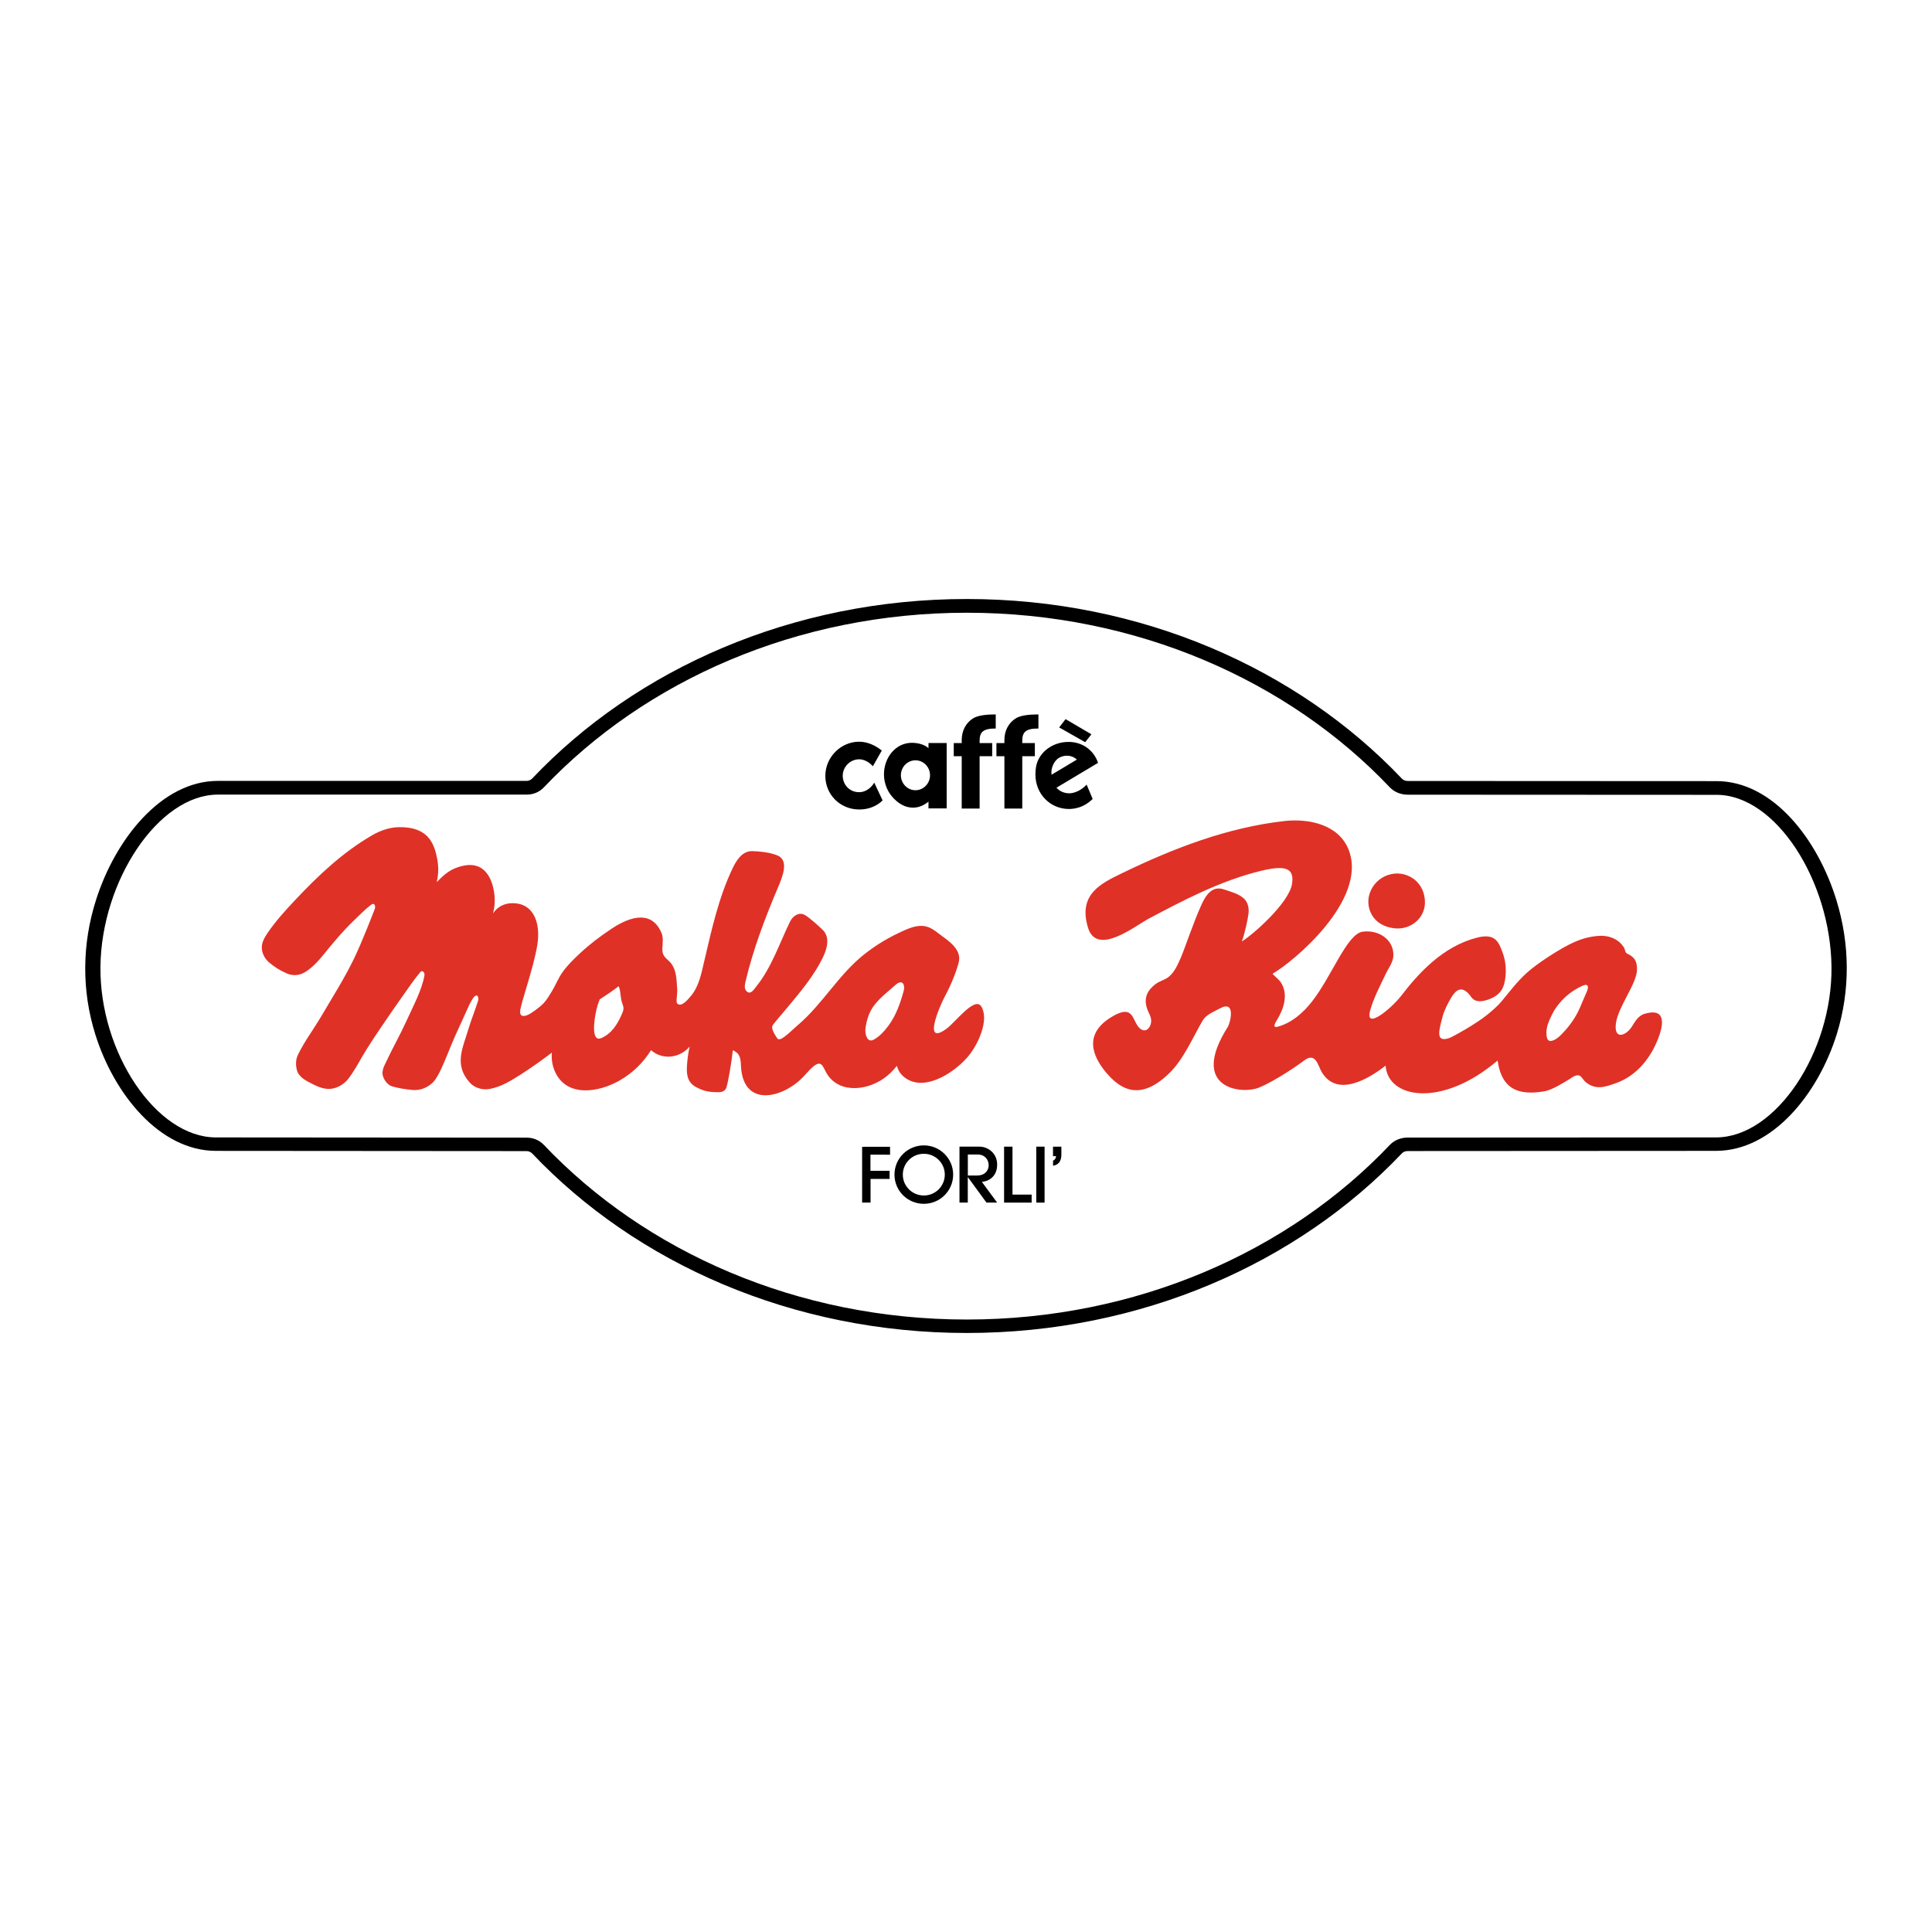
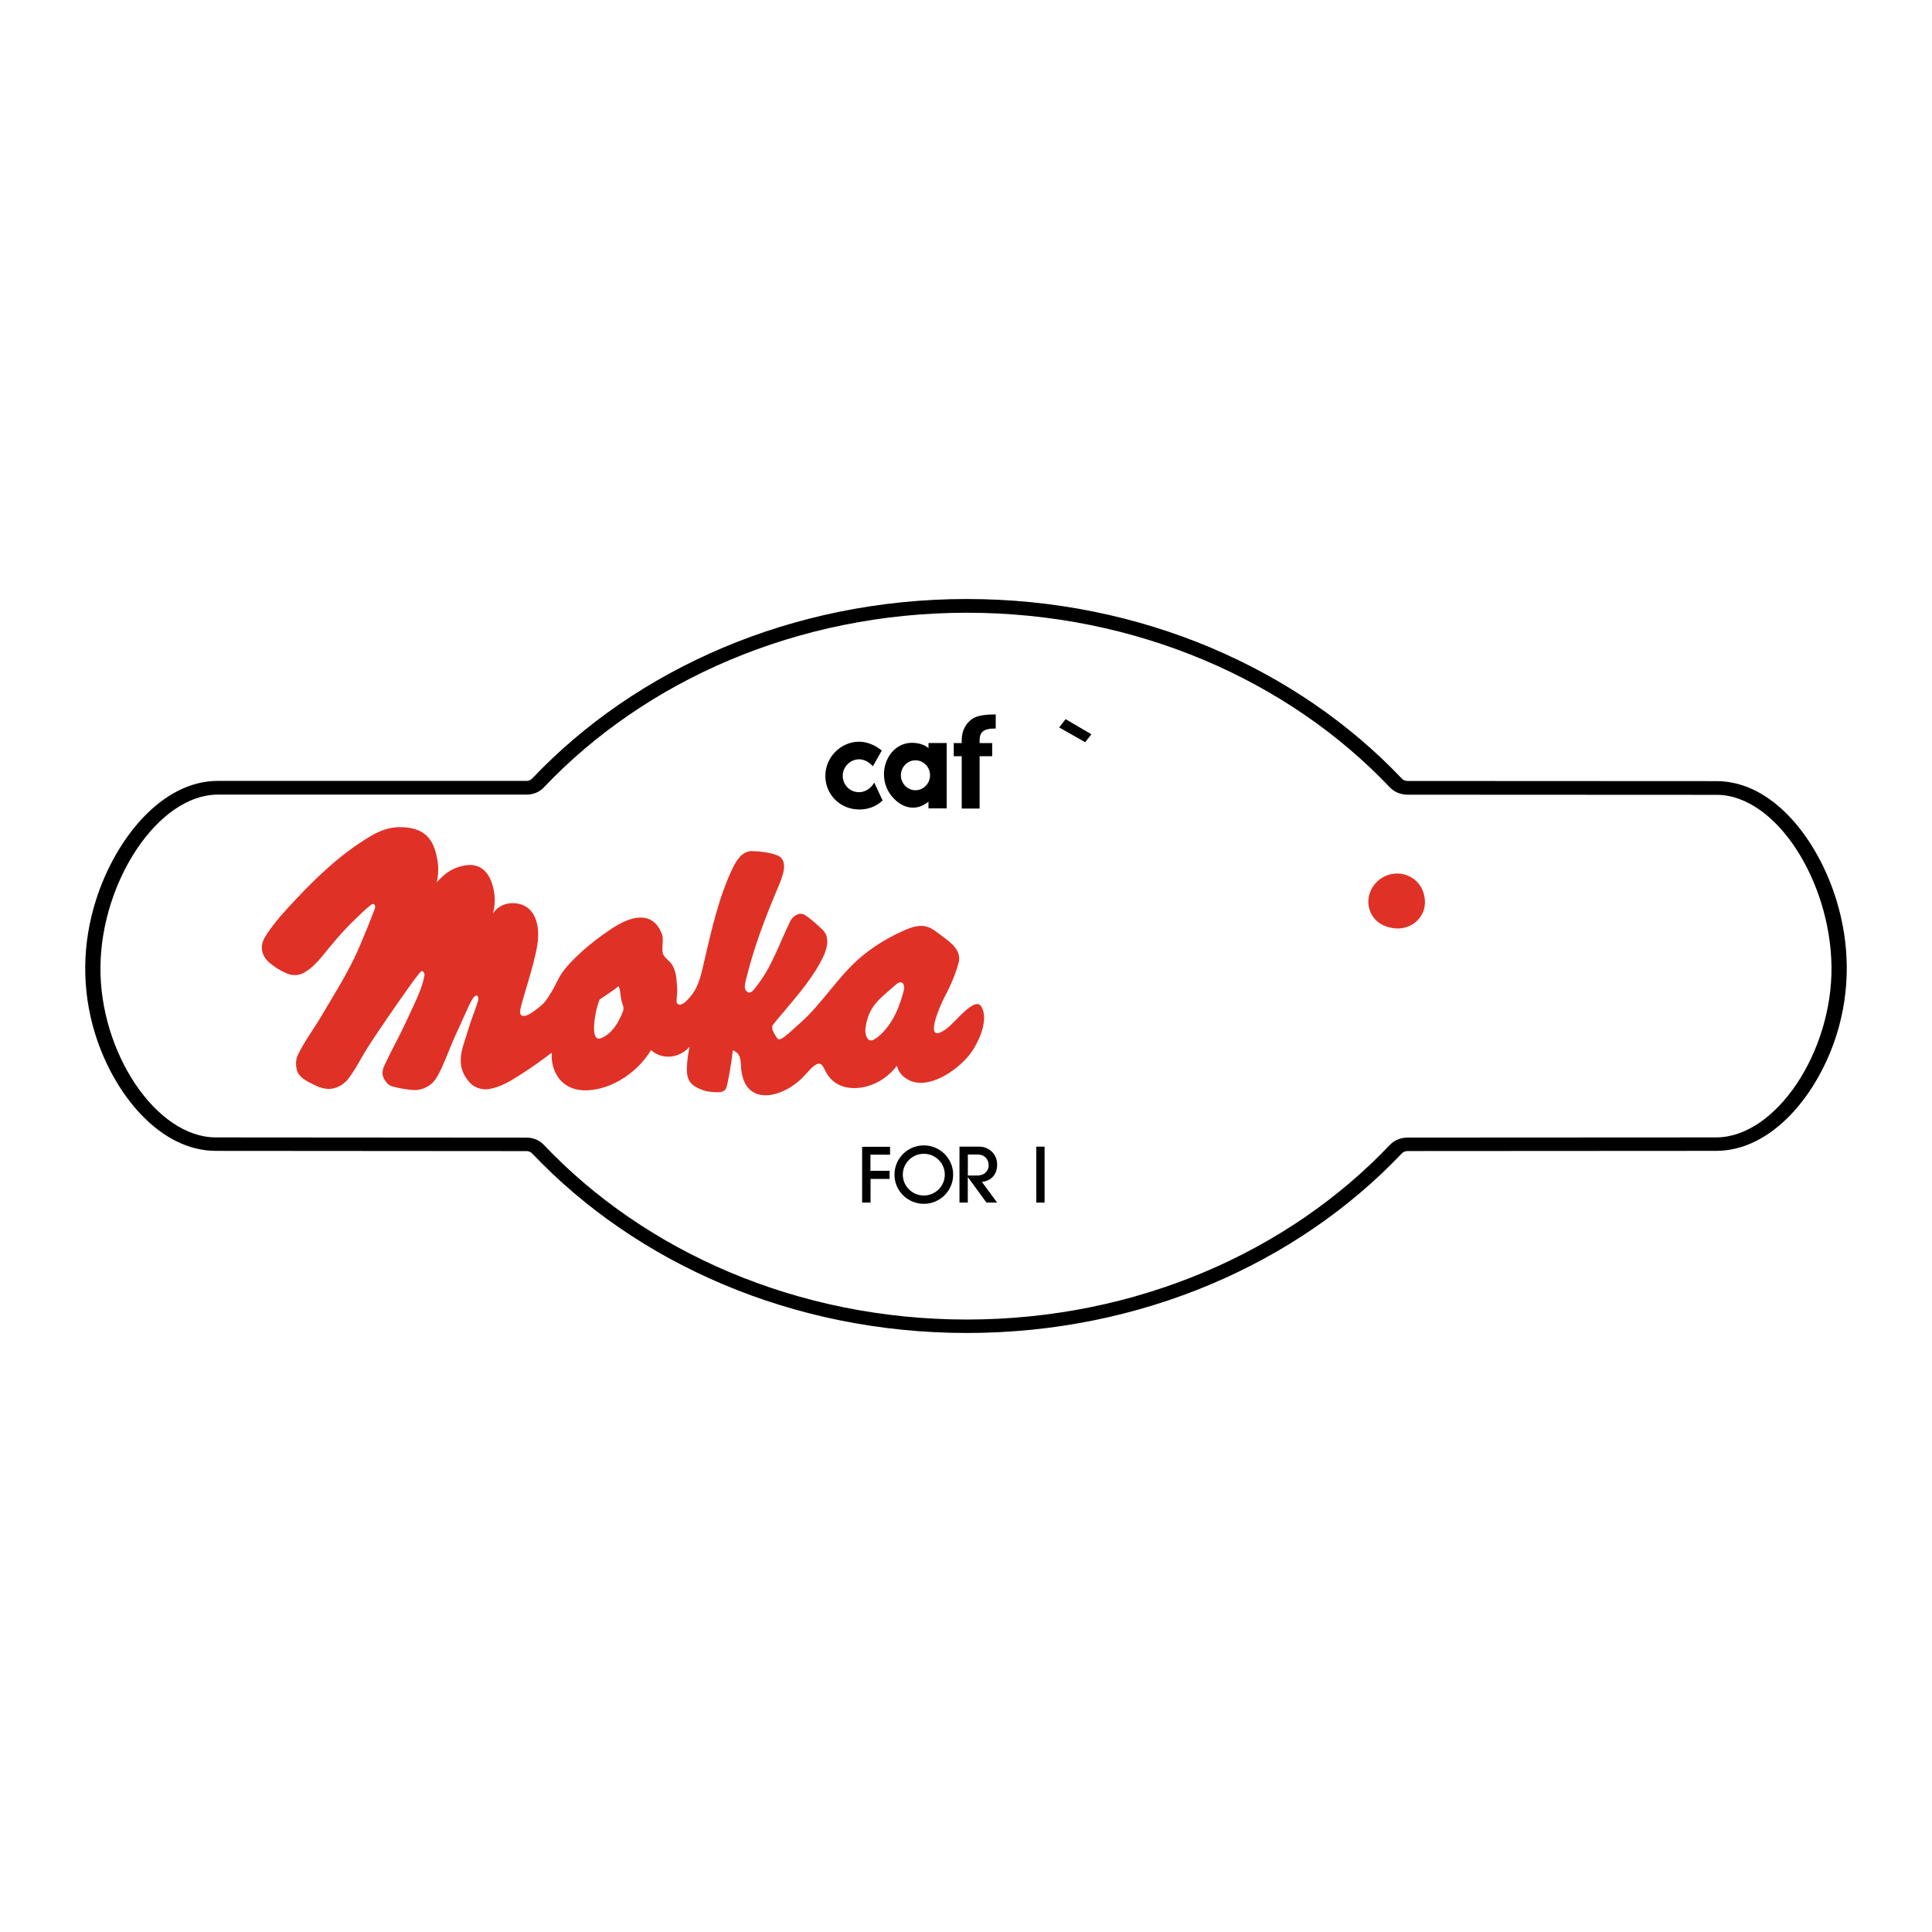
<svg xmlns="http://www.w3.org/2000/svg" version="1.0" id="Layer_1" x="0px" y="0px" width="192.756px" height="192.756px" viewBox="0 0 192.756 192.756" enable-background="new 0 0 192.756 192.756" xml:space="preserve">
  <g>
    <polygon fill-rule="evenodd" clip-rule="evenodd" fill="#FFFFFF" points="0,0 192.756,0 192.756,192.756 0,192.756 0,0  " />
    <path fill-rule="evenodd" clip-rule="evenodd" d="M183.212,89.784c-1.86-6.044-6.322-11.843-11.946-11.851l-30.829-0.015   c-0.223,0-0.441-0.088-0.587-0.25c-10.385-10.94-25.99-17.905-43.387-17.905c-17.39,0-32.988,6.958-43.368,17.913   c-0.161,0.157-0.365,0.234-0.535,0.234H21.737c-5.612,0-10.22,5.795-12.151,11.859c-1.404,4.387-1.456,9.04-0.076,13.435   c1.867,5.973,6.433,11.613,12.029,11.619l31.021,0.023c0.17,0,0.375,0.076,0.535,0.234c10.38,10.953,25.978,17.912,43.368,17.912   c17.396,0,33.002-6.967,43.387-17.904c0.146-0.162,0.364-0.248,0.587-0.248l30.777-0.018c5.6-0.006,10.161-5.646,12.033-11.619   C184.617,98.809,184.569,94.179,183.212,89.784L183.212,89.784L183.212,89.784z M171.207,113.48l-30.769,0.016   c-0.686,0-1.337,0.268-1.773,0.732c-10.1,10.646-25.282,17.422-42.205,17.422c-16.915,0-32.092-6.766-42.197-17.422   c-0.421-0.449-1.042-0.725-1.704-0.725l-31.021-0.023c-5.974,0-11.614-8.516-11.516-17.038c0.096-8.565,5.79-17.163,11.711-17.163   h30.826c0.662,0,1.283-0.272,1.704-0.723C64.369,67.9,79.546,61.133,96.46,61.133c16.922,0,32.105,6.773,42.205,17.423   c0.437,0.461,1.088,0.73,1.773,0.73l30.825,0.015c5.916,0,11.36,8.576,11.466,17.141C182.821,104.965,177.18,113.48,171.207,113.48   L171.207,113.48z" />
    <path fill-rule="evenodd" clip-rule="evenodd" d="M87.224,78.082c-0.299,0.531-0.877,0.956-1.498,0.956   c-1.017,0-1.647-0.809-1.647-1.637c0-0.893,0.741-1.646,1.643-1.646c0.447,0,0.941,0.228,1.366,0.694l0.887-1.568   C87.334,74.357,86.521,74,85.718,74c-1.825,0-3.374,1.54-3.374,3.408c0,1.864,1.472,3.355,3.388,3.355   c0.878,0,1.688-0.29,2.326-0.902L87.224,78.082L87.224,78.082z" />
    <path fill-rule="evenodd" clip-rule="evenodd" fill="#E03127" d="M136.655,89.125c-0.273,0.813-0.134,1.714,0.38,2.403   c0.508,0.691,1.335,1.019,2.17,1.096c1.522,0.137,2.927-0.98,2.962-2.537c0.022-0.928-0.362-1.843-1.123-2.396   C139.476,86.548,137.275,87.3,136.655,89.125L136.655,89.125z" />
-     <path fill-rule="evenodd" clip-rule="evenodd" d="M100.209,80.668h1.783v-5.221h1.256v-1.312h-1.256v-0.213   c0-0.816,0.274-1.249,1.612-1.238v-1.407c-0.885,0-1.827,0.082-2.332,0.438c-0.617,0.427-1.063,1.137-1.063,2.128v0.292h-0.795   v1.312h0.795V80.668L100.209,80.668z" />
    <path fill-rule="evenodd" clip-rule="evenodd" d="M95.952,80.668h1.784v-5.221h1.254v-1.312h-1.254v-0.213   c0-0.816,0.274-1.249,1.608-1.238v-1.407c-0.881,0-1.824,0.082-2.331,0.438c-0.617,0.427-1.062,1.137-1.062,2.128v0.292h-0.794   v1.312h0.794V80.668L95.952,80.668z" />
    <path fill-rule="evenodd" clip-rule="evenodd" d="M92.17,114.275c-1.618,0-2.928,1.305-2.928,2.918s1.313,2.912,2.928,2.912   c1.613,0,2.927-1.299,2.927-2.916C95.097,115.578,93.78,114.275,92.17,114.275L92.17,114.275z M92.17,119.275   c-1.154,0-2.095-0.93-2.095-2.082s0.938-2.08,2.095-2.08c1.16,0,2.093,0.932,2.093,2.08S93.327,119.275,92.17,119.275   L92.17,119.275z" />
-     <path fill-rule="evenodd" clip-rule="evenodd" fill="#E03127" d="M164.085,101.145c-0.669,0.201-0.985,0.828-1.289,1.303   c-0.605,0.932-1.833,1.322-1.564-0.414c0.256-1.664,2.06-3.873,2.091-5.284c0.004-0.606-0.059-1.184-0.975-1.605   c-0.228-0.096-0.201-0.418-0.325-0.612c-0.584-0.917-1.598-1.27-2.742-1.145c-1.21,0.139-2.068,0.478-3.257,1.131   c-0.759,0.427-2.59,1.543-3.713,2.557c-0.939,0.849-1.662,1.817-2.51,2.839c-0.4,0.477-0.874,0.875-1.353,1.275   c-1.162,0.963-3.554,2.277-3.865,2.381c-1.42,0.479-0.991-0.836-0.666-2.107c0.148-0.605,0.51-1.322,0.874-1.934   c0.448-0.746,1.077-1.346,2.001-0.049c0.397,0.57,1.153,0.467,1.849,0.186c1.234-0.488,1.471-1.309,1.566-2.295   c0.074-0.785-0.013-1.583-0.291-2.329c-0.391-1.055-0.729-1.972-2.582-1.487c-3.364,0.873-5.761,3.483-7.524,5.778   c-0.963,1.256-3.674,3.527-3.106,1.477c0.314-1.166,0.983-2.449,1.549-3.641c0.284-0.598,0.743-1.151,0.765-1.832   c0.048-1.641-1.542-2.61-3.087-2.379c-1.558,0.244-3.052,4.439-5.031,6.96c-0.931,1.195-2.073,2.15-3.431,2.518   c-0.604,0.162-0.172-0.5-0.034-0.725c0.677-1.115,1.116-2.551,0.345-3.715c-0.214-0.326-0.88-0.805-0.791-0.866   c1.951-1.098,9.528-7.337,7.566-12.354c-0.988-2.496-3.931-3.141-6.431-2.86c-5.671,0.646-11.03,2.707-16.146,5.187   c-2.079,1.014-4.443,2.08-3.434,5.431c0.878,2.942,4.743-0.188,6.096-0.899c3.371-1.775,7.131-3.784,11.233-4.767   c2.478-0.591,3.279-0.206,3.028,1.338c-0.31,1.906-3.952,5.098-5.003,5.719c0.325-0.881,0.585-2.178,0.664-2.77   c0.074-0.578-0.065-1.199-0.531-1.576c-0.552-0.45-1.24-0.605-1.911-0.842c-1.25-0.428-1.873,0.688-2.285,1.605   c-0.761,1.683-1.587,4.181-2.023,5.201c-0.312,0.702-0.594,1.38-1.16,1.875c-0.385,0.342-0.931,0.439-1.353,0.756   c-0.74,0.561-1.228,1.305-0.867,2.414c0.151,0.48,0.475,0.879,0.416,1.375c-0.104,0.85-0.886,1.309-1.517,0.098   c-0.413-0.785-0.604-1.672-2.352-0.646c-2.842,1.666-2.06,3.859-0.655,5.553c1.613,1.941,3.563,2.762,6.283,0.158   c1.462-1.4,2.318-3.461,3.358-5.264c0.374-0.646,1.031-0.859,1.754-1.256c1.628-0.873,1.015,1.469,0.789,1.83   c-3.943,6.207,1.412,6.799,3.142,6.059c1.715-0.729,3.948-2.291,4.472-2.691c1.151-0.885,1.379,0.543,1.751,1.164   c1.545,2.568,4.706,0.656,6.37-0.652c0.221,3.305,5.624,4.229,11.173-0.508c0.314,2.125,1.309,3.648,4.616,3.08   c0.881-0.141,2.048-0.93,2.596-1.244c1.084-0.809,1.13-0.062,1.545,0.289c1.012,0.873,2.025,0.496,3.013,0.148   c2.189-0.762,3.657-2.689,4.39-4.846C165.916,102.215,166.219,100.518,164.085,101.145L164.085,101.145z M158.343,98.865   c-0.235,0.562-0.561,1.301-0.71,1.662c-0.447,1.051-1.139,1.98-1.95,2.779c-0.356,0.354-0.896,0.678-1.169,0.5   c-0.346-0.221-0.243-1.256-0.051-1.727c0.228-0.547,0.472-1.123,0.835-1.611c0.651-0.895,1.433-1.57,2.515-2.086   C158.542,98.037,158.48,98.533,158.343,98.865L158.343,98.865z" />
    <path fill-rule="evenodd" clip-rule="evenodd" fill="#E03127" d="M97.896,100.406c-0.649-1.008-2.563,1.561-3.438,2.211   c-2.461,1.818-0.716-2.219-0.169-3.244c0.533-0.988,1.092-2.305,1.36-3.349c0.296-1.15-0.737-1.964-1.584-2.578   c-1.071-0.773-1.69-1.565-3.708-0.683c-1.611,0.705-2.92,1.482-4.204,2.508c-2.492,1.998-4.093,4.9-6.518,6.974   c-0.467,0.398-0.959,0.902-1.366,1.186c-0.178,0.123-0.556,0.426-0.734,0.145c-0.442-0.643-0.605-1.07-0.428-1.312   c0.318-0.422,0.806-0.969,1.241-1.494c1.398-1.682,2.854-3.354,3.795-5.34c0.405-0.859,0.677-1.976-0.097-2.691   c-0.282-0.265-1.293-1.213-1.769-1.463c-0.588-0.311-1.193,0.132-1.454,0.675c-1.07,2.191-1.833,4.569-3.378,6.483   c-0.227,0.283-0.531,0.801-0.902,0.512c-0.264-0.199-0.281-0.502-0.16-1.027c0.759-3.205,1.932-6.29,3.212-9.317   c0.443-1.043,1.197-2.77-0.055-3.265c-0.794-0.312-1.765-0.399-2.48-0.42c-1.005-0.026-1.58,0.904-1.973,1.724   c-1.396,2.928-2.085,6.111-2.824,9.252c-0.282,1.199-0.509,2.466-1.3,3.437c-0.354,0.428-0.995,1.205-1.401,0.783   c-0.15-0.141,0.042-0.953,0-1.436c-0.068-0.893-0.047-1.84-0.614-2.571c-0.274-0.345-0.723-0.587-0.83-1.041   c-0.125-0.517,0.15-1.337-0.11-1.965c-0.885-2.112-2.814-1.893-5.012-0.427c-1.178,0.788-2.176,1.545-3.147,2.453   c-0.677,0.635-1.233,1.173-1.773,1.936c-0.376,0.545-0.663,1.254-0.997,1.807c-0.263,0.422-0.496,0.852-0.841,1.221   c-0.442,0.461-1.28,1.033-1.516,1.141c-0.605,0.283-0.876,0.092-0.826-0.363c0.081-0.842,1.322-4.229,1.708-6.561   c0.391-2.389-0.474-4.36-2.72-4.184c-0.697,0.059-1.325,0.429-1.701,1.014c0.186-0.673,0.224-1.375,0.121-2.064   c-0.261-1.764-1.228-3.465-3.808-2.481c-0.849,0.325-1.359,0.849-1.928,1.427c0.169-0.689,0.199-1.406,0.087-2.108   c-0.161-0.994-0.442-2.026-1.262-2.681c-0.738-0.585-1.693-0.716-2.624-0.702c-0.952,0.013-1.889,0.371-2.661,0.819   c-2.894,1.679-5.34,3.983-7.619,6.407c-1.015,1.074-2.013,2.171-2.835,3.391c-0.281,0.435-0.562,0.91-0.533,1.447   c0.025,0.578,0.343,1.13,0.769,1.466c0.532,0.427,0.938,0.723,1.759,1.076c0.334,0.151,0.88,0.223,1.362,0.055   c0.802-0.276,1.682-1.22,2.186-1.846c0.99-1.22,2.002-2.439,3.133-3.526c0.56-0.539,1.099-1.091,1.663-1.523   c0.398-0.311,0.495,0.143,0.398,0.392c-0.096,0.254-1.266,3.287-2.033,4.877c-0.983,2.046-2.204,3.953-3.348,5.904   c-0.766,1.283-1.75,2.607-2.313,3.84c-0.214,0.459-0.183,1.031-0.092,1.398c0.18,0.777,0.938,1.123,1.6,1.463   c0.6,0.305,1.259,0.562,1.943,0.445c0.659-0.119,1.252-0.512,1.647-1.035c0.487-0.66,0.895-1.369,1.301-2.086   c0.813-1.4,1.745-2.734,2.66-4.078c0.778-1.152,1.597-2.275,2.39-3.412c0.255-0.35,0.531-0.709,0.791-1.019   c0.214-0.255,0.456,0.081,0.413,0.317c-0.252,1.484-1.14,3.094-1.817,4.604c-0.571,1.26-1.487,2.912-1.855,3.725   c-0.253,0.572-0.672,1.143-0.459,1.771c0.15,0.449,0.517,0.881,0.91,0.99c0.641,0.182,1.382,0.303,2.052,0.359   c0.658,0.055,1.288-0.166,1.798-0.566c0.388-0.297,0.628-0.73,0.856-1.162c0.508-0.973,1.012-2.406,1.543-3.588   c0.46-1.029,1.081-2.359,1.377-3.033c0.152-0.338,0.443-0.898,0.642-1.025c0.31-0.207,0.371,0.252,0.304,0.467   c-0.268,0.879-0.718,1.957-1.006,2.949c-0.495,1.705-1.434,3.418,0.158,5.201c0.49,0.559,1.29,0.791,2.029,0.648   c1.195-0.236,2.105-0.828,3.075-1.439c1.035-0.656,2.117-1.436,3.103-2.18c-0.057,0.643,0.042,1.283,0.303,1.877   c1.165,2.629,4.396,2.105,6.509,0.871c1.256-0.727,2.314-1.752,3.082-2.994c1.192,1.045,2.912,0.756,3.851-0.354   c-0.156,0.688-0.246,1.428-0.273,2.07c-0.067,1.467,0.562,1.857,1.464,2.223c0.53,0.215,1.097,0.256,1.685,0.256   c0.353,0,0.662-0.123,0.776-0.426c0.161-0.4,0.523-2.496,0.655-3.736c0.009-0.068,0.296,0.131,0.42,0.234   c0.416,0.354,0.371,1.096,0.4,1.434c0.29,4.174,4.411,3.029,6.393,0.76c1.427-1.633,1.612-1.209,2.017-0.396   c1.1,2.248,3.952,2.055,5.794,0.781c0.517-0.359,0.962-0.785,1.344-1.283c0.114,0.414,0.327,0.787,0.667,1.07   c1.901,1.623,4.877-0.25,6.317-1.863C97.642,104.229,98.715,101.688,97.896,100.406L97.896,100.406z M62.202,100.68   c-0.022,0.184-0.09,0.346-0.167,0.518c-0.426,0.98-1.028,1.943-2.04,2.369c-1.053,0.443-0.718-1.838-0.497-2.801   c0.083-0.361,0.193-0.711,0.332-1.055c0.65-0.414,1.288-0.85,1.893-1.316c0.093,0.207,0.146,0.459,0.162,0.658   c0.021,0.244,0.066,0.471,0.103,0.707C62.034,100.066,62.233,100.359,62.202,100.68L62.202,100.68z M90.168,98.832   c-0.336,1.24-0.763,2.48-1.543,3.521c-0.401,0.531-0.839,1.027-1.436,1.365c-0.645,0.371-0.887-0.502-0.851-1.012   c0.027-0.404,0.185-1.105,0.414-1.615c0.531-1.191,1.55-1.879,2.572-2.809C90.085,97.602,90.307,98.334,90.168,98.832   L90.168,98.832z" />
    <polygon fill-rule="evenodd" clip-rule="evenodd" points="108.89,73.262 106.313,71.748 105.674,72.577 108.267,74.05    108.89,73.262  " />
    <path fill-rule="evenodd" clip-rule="evenodd" d="M92.638,74.131l-0.004,0.513c-0.391-0.366-1.063-0.534-1.655-0.534   c-1.626,0-2.786,1.479-2.786,3.145c0,0.958,0.39,1.924,1.214,2.634c0.584,0.504,1.132,0.689,1.701,0.689   c0.559,0,1.083-0.232,1.526-0.6v0.675h1.815v-6.521H92.638L92.638,74.131z M91.335,78.842c-0.798,0-1.454-0.674-1.454-1.496   c0-0.818,0.655-1.491,1.454-1.491c0.8,0,1.455,0.673,1.455,1.491C92.79,78.168,92.135,78.842,91.335,78.842L91.335,78.842z" />
    <polygon fill-rule="evenodd" clip-rule="evenodd" points="86.014,119.984 86.855,119.984 86.855,117.623 88.755,117.623    88.755,116.811 86.845,116.811 86.845,115.199 88.802,115.205 88.8,114.412 86.014,114.418 86.014,119.984  " />
-     <polygon fill-rule="evenodd" clip-rule="evenodd" points="100.177,119.984 102.927,119.984 102.927,119.186 101.016,119.186    101.016,114.402 100.177,114.402 100.177,119.984  " />
-     <path fill-rule="evenodd" clip-rule="evenodd" d="M106.685,79.148c-0.5,0-0.97-0.196-1.28-0.56l4.148-2.478   c-0.408-1.23-1.531-2.089-2.93-2.089c-1.479,0-2.641,0.835-3.093,1.915c-0.123,0.289-0.226,0.728-0.226,1.33   c0,1.972,1.497,3.447,3.341,3.447c0.334,0,0.671-0.052,0.989-0.153c0.529-0.163,1.014-0.481,1.381-0.845l-0.601-1.433   C107.896,78.846,107.198,79.148,106.685,79.148L106.685,79.148z M105.653,75.611c0.555-0.321,1.289-0.303,1.783,0.174l-2.52,1.509   C104.81,76.673,105.164,75.893,105.653,75.611L105.653,75.611z" />
    <path fill-rule="evenodd" clip-rule="evenodd" d="M99.486,116.191c0-1.16-0.948-1.789-1.75-1.789h-2.008v5.582h0.828v-2.551   l1.866,2.551h1.064l-1.523-2.064C98.625,117.857,99.486,117.406,99.486,116.191L99.486,116.191z M96.562,117.283v-2.098h1.003   c0.627,0,1.075,0.463,1.075,1.076c0,0.553-0.422,1.021-1.124,1.021H96.562L96.562,117.283z" />
    <polygon fill-rule="evenodd" clip-rule="evenodd" points="103.39,119.984 104.218,119.984 104.218,114.402 103.39,114.402    103.39,119.984  " />
-     <path fill-rule="evenodd" clip-rule="evenodd" d="M105.063,116.307c0.505-0.082,0.83-0.418,0.83-1.088v-0.816h-0.834v0.949h0.301   c0.007,0.176-0.108,0.369-0.297,0.445V116.307L105.063,116.307z" />
  </g>
</svg>